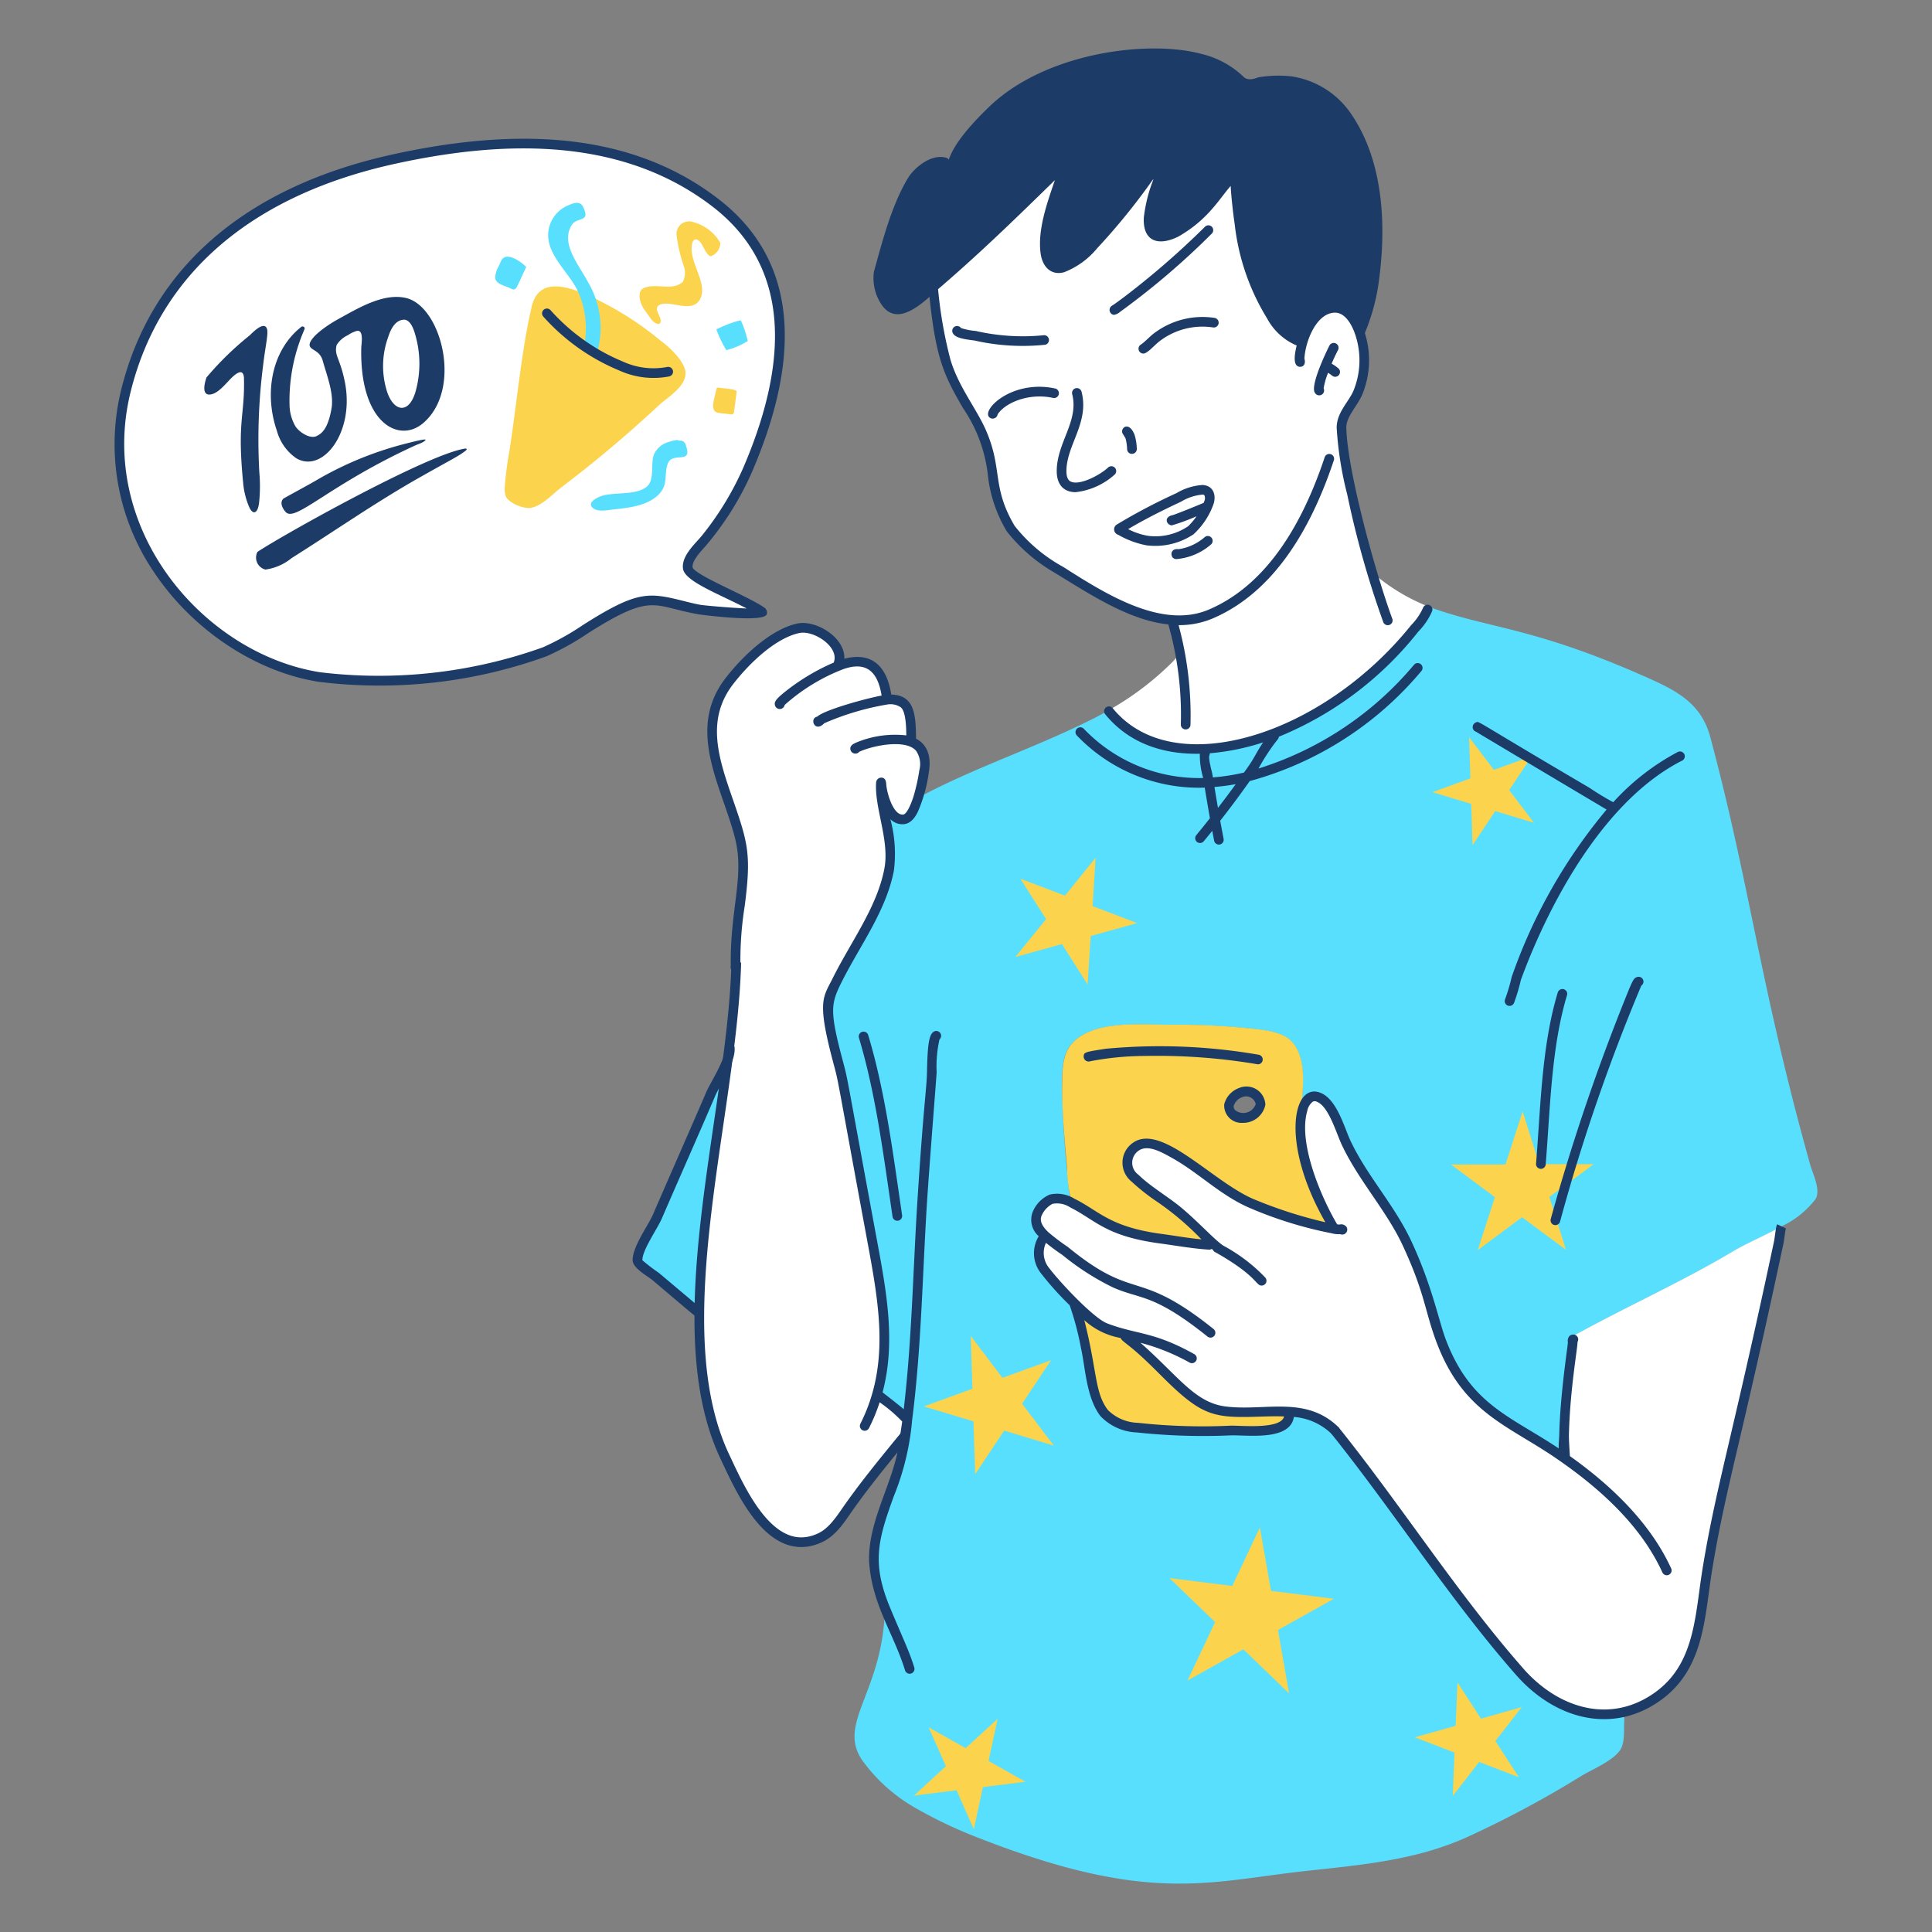
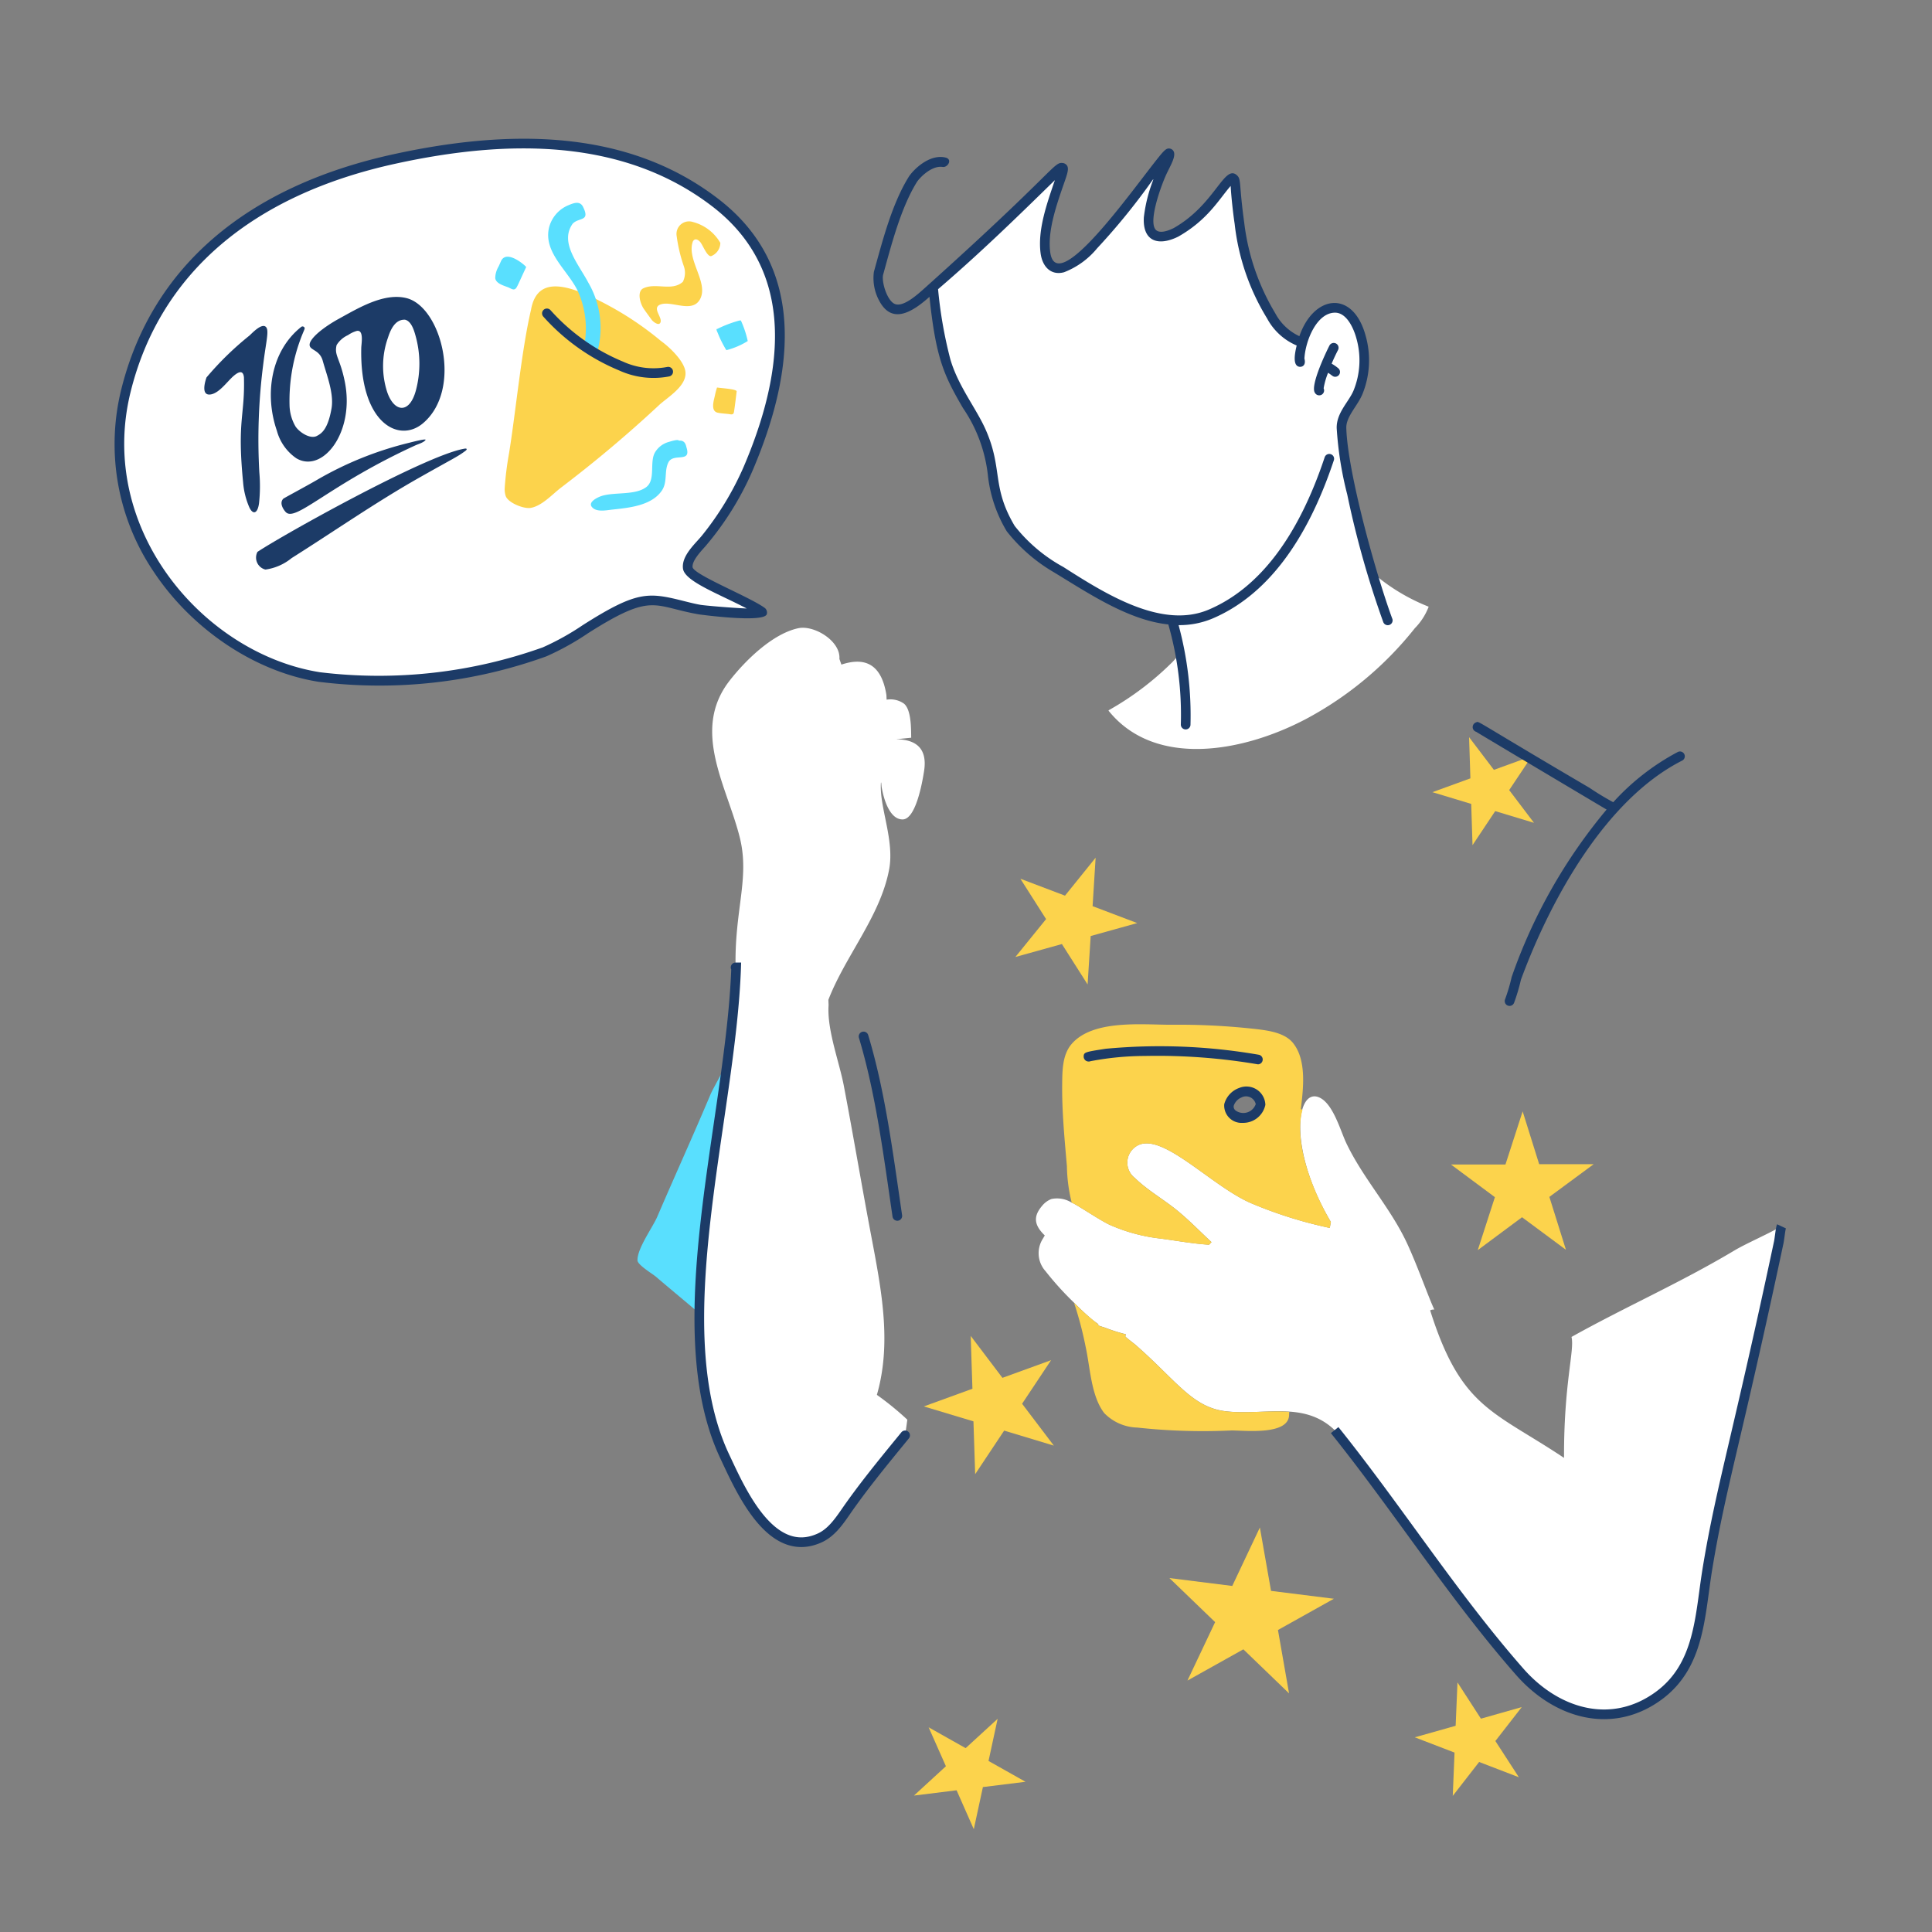
<svg xmlns="http://www.w3.org/2000/svg" width="200" height="200" fill="none">
  <rect width="100%" height="100%" fill="#808080" stroke="none" />
-   <path fill="#59DFFE" d="M187.4 120.601c-5.195-18.523-6.215-28.858-10.356-44.313-.972-3.624-3.69-4.894-6.923-6.32-11.648-5.135-16.075-4.892-22.224-7.158a6.431 6.431 0 0 1-1.433 2.227c-9.258 11.526-25.117 16.663-31.678 8.576-.1-.209.337-.058-4.278 2.058-5.109 2.344-10.441 4.213-15.378 6.866l-.064-.02c-.273.906-.8 2.31-1.632 2.313-1.314 0-1.937-2.026-2.163-3.314-.029-.163-.036-.638-.078-.482-.189 2.576 1.422 5.9.851 8.959-.905 4.853-4.533 8.952-6.292 13.513l.022.546c-.178 2.568 1.108 5.873 1.581 8.363.976 5.128 1.839 10.271 2.809 15.4 1.08 5.7 2.164 11.172.61 16.584a16.677 16.677 0 0 1 3.15 2.568c-.071.546-.361 2.5-.433 2.937-.913 5.6-5.032 9.377-1.794 16.768l-.1.043c-.261 8.523-5.016 11.713-2.3 15.562a17.388 17.388 0 0 0 5.732 5.03 46.25 46.25 0 0 0 5.533 2.66c18.2 7.25 24.335 4.848 34.537 3.724 5.774-.637 11.454-1.1 16.8-3.526a107.78 107.78 0 0 0 11.824-6.334c1.091-.669 3.407-1.595 4.072-2.8.441-.8.277-2.078.355-3.093l-.15-.674c-3.9.866-7.864-.966-10.7-4.192-6.884-7.841-12.6-16.86-19.145-25.018a6.808 6.808 0 0 0-4.7-1.887l-.021.227c.085 2.263-4.667 1.68-5.98 1.7-16.886.2-12.808-.832-15.9-12.059a5.804 5.804 0 0 1-.39-1.17 31.352 31.352 0 0 1-2.951-3.263 3.031 3.031 0 0 1-.649-1.454 3.03 3.03 0 0 1 .174-1.582c.014-.029.17-.312.2-.312l.2-.341c-.724-.695-1.2-1.5-.724-2.412a2.25 2.25 0 0 1 3.512-.983c-.043-.185-.191-.769-.2-.84a112.506 112.506 0 0 1-.787-11.5c.017-1.362.027-2.966.958-4.064 2.189-2.585 7.32-2.009 10.32-2.015 2.96-.031 5.919.121 8.86.454 1.264.154 2.924.382 3.774 1.454 1.414 1.786 1.042 4.71.794 6.831l.177.05c.263-.9.773-1.66 1.7-1.27 1.454.61 2.214 3.447 2.816 4.717 1.747 3.681 4.553 6.665 6.278 10.349.762 1.628 2.4 5.981 2.844 6.9-.228 0-.132-.018-.432.085 3.179 10.068 6.487 10.356 13.86 15.272-.028-7.757 1.116-11.112.774-12.52 5.6-3.128 11.188-5.564 16.853-8.944 1.2-.716 3.128-1.533 4.88-2.5.007-.043.029-.057.05-.036a9.525 9.525 0 0 0 3.49-2.8c.586-.928-.278-2.64-.535-3.54z" />
-   <path fill="#1C3B67" d="m98.09 16.905.042-.1c.554-2.079 3.01-4.53 4.214-5.7 5.837-5.685 16.542-7.02 22.074-5.512a9.395 9.395 0 0 1 4.3 2.348c.526.541 1.446.085 1.546.064a12.418 12.418 0 0 1 3.483-.092 9.09 9.09 0 0 1 6.235 4.05c3.2 4.8 3.515 11.24 2.8 16.8a21.034 21.034 0 0 1-1.639 6.043l-.262.07c-1.252-4.572-4.9-3.554-6.037.532-.143-.087-1.553.016-3.262-2.723-4.032-6.46-3.326-13.727-3.9-14.194-.542-.44-2.086 3.374-5.965 5.575-1.749.854-2.924.483-2.809-1.539a15.96 15.96 0 0 1 1.348-4.625c.1-.217.97-1.815.78-2.022-.4-.435-7.4 10.822-11.009 11.818-1.106.306-1.667-.539-1.8-1.525-.489-3.589 2.274-8.732 1.766-8.8-.568-.072-2.788 3.1-13.668 12.584-.977.851-2.518 2.348-3.73 2.022-1.3-.348-1.867-2.9-1.647-3.695.86-3.107 1.852-6.947 3.532-9.683.332-.546 2.07-2.4 3.608-1.696z" />
  <path fill="#fff" d="M179.535 129.455c-5.665 3.38-11.25 5.816-16.853 8.944.337 1.388-.8 4.762-.774 12.52-7.344-4.9-10.655-5.125-13.86-15.272a.87.87 0 0 1 .432-.085c-.587-1.22-1.742-4.541-2.844-6.9-1.725-3.684-4.531-6.668-6.278-10.349-.6-1.27-1.362-4.107-2.816-4.717-2.349-.986-3.245 5.329 1.228 12.9l-.114.617a44.67 44.67 0 0 1-8.044-2.518c-4.228-1.765-9.466-7.675-12.023-5.909a2.005 2.005 0 0 0-.106 3.256c1.269 1.241 2.912 2.18 4.291 3.291 1.288 1.038 2.426 2.227 3.639 3.348l-.248.27c-1.667-.107-3.328-.41-4.98-.632a17.902 17.902 0 0 1-5.334-1.439c-1.09-.517-3.52-2.171-3.908-2.282a2.855 2.855 0 0 0-2.1-.378 2.343 2.343 0 0 0-.936.673c-.886 1.031-.967 1.933.248 3.1l-.2.341a2.78 2.78 0 0 0 .27 3.348 32.127 32.127 0 0 0 2.951 3.263c2.535 2.546 2.6 2.075 2.5 2.348.234.106.581.192.723.248.701.272 1.419.499 2.149.681l-.056.22c0 .056.95.78 1.007.83 4.2 3.655 5.875 6.47 9.3 6.908 4.008.514 8.147-1.12 11.363 1.965 6.547 8.158 12.269 17.17 19.153 25.011 3.882 4.423 9.607 6.007 14.406 2.476 4.249-3.127 4.24-8.271 5.015-13.023 1.382-8.48 3.043-13.4 7.4-33.9.087-.411.178-1.433.284-1.66-1.756.973-3.685 1.79-4.885 2.506z" />
  <path fill="#1C3B67" fill-rule="evenodd" d="M184.738 127.983c-.036.267-.075.549-.113.729a925.242 925.242 0 0 1-4.543 20.29c-1.285 5.499-2.108 9.018-2.853 13.587-.116.712-.215 1.446-.316 2.189-.227 1.673-.46 3.389-.9 4.985-.644 2.339-1.752 4.521-3.996 6.172-2.514 1.849-5.289 2.367-7.942 1.832-2.643-.533-5.136-2.103-7.136-4.381-3.458-3.939-6.62-8.168-9.731-12.422-.511-.699-1.02-1.399-1.53-2.098-2.593-3.56-5.178-7.108-7.906-10.508l.78-.626c2.744 3.42 5.345 6.99 7.938 10.55.509.698 1.017 1.396 1.526 2.092 3.108 4.252 6.249 8.45 9.675 12.352 1.882 2.145 4.192 3.578 6.582 4.06 2.379.48 4.867.024 7.152-1.657 2.005-1.476 3.017-3.43 3.624-5.632.422-1.53.639-3.133.861-4.772.103-.759.207-1.526.332-2.297.749-4.591 1.582-8.156 2.877-13.698 1.099-4.704 2.532-10.833 4.528-20.225.03-.141.061-.368.096-.627l.033-.237c.023-.169.048-.34.075-.486.024-.125.058-.294.116-.418l.906.423-.001.007a1.98 1.98 0 0 0-.037.17c-.026.147-.049.294-.069.442l-.028.204z" clip-rule="evenodd" />
  <path fill="#fff" d="M121.363 64.18c.176.867.32.877.8 3.454 0 0-.612.714-.781.887a30.53 30.53 0 0 1-6.632 5.016l.036.071c4.732 5.834 13.679 4.332 20.3.88a36.015 36.015 0 0 0 11.377-9.456 6.431 6.431 0 0 0 1.433-2.227 20.19 20.19 0 0 1-5.894-3.59c-1-3.33-3.054-11.447-3.136-14.918-.032-1.376 1.193-2.45 1.7-3.674a8.778 8.778 0 0 0 .312-5.752c-1.267-4.514-4.882-3.62-6.037.532-.143-.087-1.553.016-3.262-2.723-4.138-6.63-3.247-13.662-3.9-14.194-.3-.24-1 .894-1.908 1.986a13.125 13.125 0 0 1-4.057 3.59 2.546 2.546 0 0 1-2.178.27c-1.5-.838.014-4.87.717-6.435.1-.217.97-1.815.78-2.022-.378-.408-7.444 10.833-11.009 11.818-1.106.306-1.667-.539-1.8-1.525-.487-3.575 2.276-8.73 1.766-8.8-.319-.04-.851.638-1.042.823-2.78 2.694-8.19 8.063-12.626 11.761l.312.105c.113.634.095 1.088.276 2.412 1.055 7.7 2.843 8.03 4.7 12.257 1.737 3.961.556 5.833 3.008 9.966a16.802 16.802 0 0 0 4.681 4.086c3.339 2.022 7.758 5.1 12.064 5.402zM92.727 76.53l1.6-.162c-.015-.922.02-2.88-.745-3.525a2.426 2.426 0 0 0-1.8-.412l-.021-.482c-.567-3.582-2.6-3.83-4.66-3.15l-.206-.588c.142-1.851-2.611-3.528-4.256-3.178-2.682.57-5.52 3.376-7.13 5.455-3.986 5.149-.237 10.916 1.079 16.237 1.038 4.194-.567 7.5-.44 13.42h.057c-.533 15.614-7.488 37.2-1.191 50.6 1.674 3.56 4.81 10.772 9.859 8.455 1.42-.651 2.294-2.183 3.17-3.412 1.083-1.517 4.144-5.35 5.654-7.2.078-.539.157-1.078.228-1.624a30.518 30.518 0 0 0-3.15-2.568c1.554-5.412.47-10.881-.61-16.584-.97-5.129-1.833-10.272-2.81-15.4-.472-2.49-1.758-5.8-1.58-8.363l-.022-.546c1.759-4.561 5.387-8.66 6.292-13.513.567-3.04-1.035-6.46-.851-8.958.042-.156.049.319.078.482.226 1.287.849 3.317 2.163 3.313 1.345 0 2.023-3.7 2.227-5.023.377-2.433-.962-3.274-2.935-3.274z" />
  <path fill="#fff" d="M124.527 50.7a5.597 5.597 0 0 0-2.518.794 60.57 60.57 0 0 0-6.157 3.242 6.783 6.783 0 0 0 2.929 1.22 6.705 6.705 0 0 0 4.526-1.086 7.446 7.446 0 0 0 1.865-2.908c.149-.562.042-1.215-.645-1.262zm-47.114-2.108C81.3 39.642 83.441 28.214 74.072 21c-8.988-6.924-20.772-7.248-33.112-4.57-14.7 3.189-24.752 11.192-27.926 24.025C9.32 55.47 21.3 68.219 33.051 70.085c7.87.966 15.858.076 23.323-2.6 3.319-1.334 6.429-4.311 9.86-5.178 1.945-.491 4.277.47 6.2.8.539.093 7.052.679 6.441.234C77.04 62 71.351 59.983 71.2 58.8c-.139-1.093 1.3-2.343 1.894-3.093a31.577 31.577 0 0 0 4.319-7.115z" />
  <path fill="#FCD34C" d="M70.93 38.334c-.23-1.072-1.636-2.417-2.533-3.057a32.643 32.643 0 0 0-5.359-3.629c-4.038-2.186-7.417-3.267-8.068.423-.989 4.214-1.6 10.735-2.277 14.867a32.68 32.68 0 0 0-.447 3.6c-.014.269.02.538.1.794.22.7 1.866 1.38 2.61 1.241 1.165-.215 2.2-1.389 3.136-2.106A131.184 131.184 0 0 0 68.2 41.96c.89-.84 3.065-2.06 2.73-3.626z" />
  <path fill="#59DFFE" d="M68.042 125.951c-.475 1.106-2.086 3.291-2.05 4.525.014.468 1.567 1.4 1.873 1.66 1.435 1.225 2.532 2.128 4.405 3.71h.13c0-8.725 1.852-17.563 2.979-26.309-.432 1.291-1.524 3.036-1.837 3.78-1.784 4.237-3.69 8.414-5.5 12.634zM60.92 29.29c-1.031-1.965-3.022-4.164-1.645-6.122.635-.7 1.862-.188 1.079-1.759-.32-.64-.952-.4-1.5-.17a3.41 3.41 0 0 0-2.036 2.4c-.52 2.471 1.867 4.286 2.922 6.341a9.286 9.286 0 0 1 .809 5.348l-.262.37c.454.311.922.624 1.4.907l.185-.319a9.3 9.3 0 0 0-.951-6.996z" />
  <path fill="#FCD34C" d="m134.84 114.871-.177-.05c.248-2.121.62-5.045-.794-6.831-.85-1.072-2.51-1.3-3.774-1.454a72.243 72.243 0 0 0-8.86-.454c-3 .006-8.131-.57-10.32 2.015-.931 1.1-.941 2.7-.958 4.064-.037 2.866.245 5.718.489 8.569.021 1.274.188 2.541.5 3.776.442.126 2.692 1.7 3.908 2.282a17.902 17.902 0 0 0 5.334 1.439c1.652.222 3.313.525 4.98.632l.248-.27c-1.213-1.121-2.351-2.31-3.639-3.348-1.379-1.111-3.022-2.05-4.291-3.291a2.008 2.008 0 0 1 .106-3.256c2.565-1.772 7.781 4.138 12.023 5.909a44.67 44.67 0 0 0 8.044 2.518l.114-.617c-1.823-3.082-3.904-8.196-2.933-11.633zm-7.292.432c-.793-.774-.049-1.787.781-2.156l1.362.028c2.227 1.242-.729 3.509-2.143 2.125v.003zm-.748 30.786c-3.424-.438-5.1-3.252-9.3-6.908-.057-.05-1.007-.774-1.007-.83l.056-.22c-.73-.182-1.448-.41-2.149-.681-.142-.056-.489-.142-.723-.248l.035-.093a22.662 22.662 0 0 1-2.532-2.255 37.039 37.039 0 0 1 1.213 4.61c.468 2.121.545 5.031 1.915 6.817a4.952 4.952 0 0 0 3.419 1.5c3.234.352 6.49.453 9.739.3 1.313-.016 6.065.567 5.98-1.7l.021-.227c-2.23-.153-4.642.196-6.667-.065z" />
  <path fill="#59DFFE" d="M76.69 33.163c-.008.007-.036.028-.128.014-.796.212-1.569.504-2.306.873-.19-.029.013.333.057.446.24.61.535 1.196.88 1.753a7.838 7.838 0 0 0 2.213-.944 10.516 10.516 0 0 0-.717-2.142zM70.277 45.62c-.05-.192-.943.1-1.036.127a2.377 2.377 0 0 0-1.46 1.128c-.55 1.023.107 2.81-.887 3.554-1.162.868-3.254.482-4.618.915-.34.108-1.442.6-1.007 1.135.46.569 1.49.342 2.092.277 1.717-.187 4.076-.392 5.15-1.965.615-.9.224-2.006.68-2.923.51-1.02 2.386.106 1.88-1.532-.063-.206-.127-.794-.794-.716zM51.842 27.082c-.03.058-.16.371-.235.518a2.43 2.43 0 0 0-.34 1.177c.057.6.946.8 1.4.993.155.067.412.241.59.178.243-.088.25-.247 1.212-2.3.03-.06-2.07-1.953-2.627-.566z" />
  <path fill="#FCD34C" d="m160.39 123.902 4.59-3.387h-5.646l-1.71-5.466-1.78 5.501h-5.64l4.547 3.38-1.773 5.483 4.582-3.405 4.547 3.37-1.717-5.476zM152.3 83.22l.135 4.272 2.348-3.526 4.015 1.213-2.568-3.39 2.213-3.314-.163-.1-3.632 1.32-2.568-3.383.135 4.263-3.93 1.431 4.015 1.214zm1.004 94.696-2.426-3.752-.191 4.49-4.228 1.192 4.114 1.581-.184 4.483 2.731-3.511 4.114 1.582-2.433-3.752 2.731-3.512-4.228 1.199zm-21.727-13.229-1.156-6.561-2.858 6.05-6.505-.815 4.731 4.561-2.865 6.05 5.788-3.234 4.731 4.561-1.149-6.562 5.788-3.234-6.505-.816zM113.419 88.79l-3.171 3.928-4.618-1.752 2.66 4.178-3.178 3.923 4.817-1.34 2.66 4.184.319-5.015 4.816-1.34-4.618-1.752.313-5.014zm-4.611 52.014-5.036 1.83-3.285-4.341.178 5.469-5.029 1.83 5.135 1.546.178 5.469 3-4.511 5.143 1.553-3.285-4.334 3.001-4.511zm-5.533 37.127-3.312 3.036-3.831-2.156 1.788 4.029-3.306 3.036 4.412-.546 1.781 4.029.943-4.363 4.412-.546-3.83-2.156.943-4.363zM74.228 40.114a6.608 6.608 0 0 0-.22.83c-.12.531-.474 1.62.3 1.781.362.075.752.092 1.12.134.12.015.334.08.448-.007.106-.07.115-.276.134-.4.064-.4.2-1.525.249-1.936.025-.24-1.641-.338-2.031-.402zm.34-14.974a4.635 4.635 0 0 0-2.823-2.155 1.299 1.299 0 0 0-1.7 1.426c.138 1.058.383 2.099.731 3.107a2.073 2.073 0 0 1-.085 1.652c-1.132 1.026-2.8.054-4.1.68-.6.29-.412 1.349 0 2.037.106.178.773 1.085.894 1.249.121.164.8.709.908.163.108-.546-.958-1.491.042-1.8 1.17-.363 3.242.95 4.036-.532.915-1.708-1.437-4.094-.745-5.973.206-.368.525-.2.752.05.262.285.7 1.51 1.128 1.475a1.49 1.49 0 0 0 .962-1.378v-.001z" />
  <path fill="#1C3B67" d="M48.032 46.456c-4.063.717-18.836 8.972-21.38 10.675a1.276 1.276 0 0 0 .824 1.83 5.463 5.463 0 0 0 2.717-1.19c4.419-2.785 8.693-5.768 13.243-8.343 3.507-1.985 3.878-2.119 4.653-2.688.049-.037.243-.157.22-.249-.023-.092-.227-.044-.277-.035zm-17.357.984c2.705 1.605 6.088-2.667 5.015-7.945-.5-2.462-1.11-2.677-.844-3.774.28-.452.69-.81 1.177-1.028.275-.192.579-.338.9-.433.773-.17.485 1.341.476 1.731-.186 7.794 3.883 9.944 6.39 7.824 4.122-3.484 1.92-12.034-1.7-12.952-2.37-.6-5.084 1.083-7.071 2.17-.85.465-2.535 1.54-2.922 2.426-.3.857.952.59 1.312 1.88.432 1.55 1.183 3.418.908 4.965-.385 2.163-1.035 2.57-1.511 2.823-.672.358-1.787-.347-2.213-.979a4.552 4.552 0 0 1-.617-2.135 18.349 18.349 0 0 1 1.113-6.845c.4-1.11.564-1.174.367-1.329a.218.218 0 0 0-.27 0c-3.156 2.5-3.821 6.99-2.523 10.748a5.047 5.047 0 0 0 2.013 2.853zm9.477-12.454c.19-.572.638-1.953 1.78-1.889.653.15.933 1.113 1.085 1.66.516 1.84.53 3.785.043 5.632-.668 2.52-2.265 2.295-2.98.191a8.761 8.761 0 0 1 .072-5.594zM42.4 45.825a35.686 35.686 0 0 0-9.689 3.915c-1.069.622-3.32 1.822-3.384 1.887-.468.482.073 1.2.27 1.4 1.034 1.015 4.485-2.843 13.42-6.93.255-.116.884-.3 1.036-.56.094-.164-1.467.239-1.653.288zm-15.584 6.263c.114-1.063.124-2.135.029-3.2a60.9 60.9 0 0 1 .4-11.13c.3-2.478.664-3.62.248-3.943-.444-.345-1.388.662-1.66.915a31.903 31.903 0 0 0-4.454 4.341c.014-.036-.752 1.957.44 1.76.9-.15 1.72-1.365 2.376-1.923.459-.392.972-.66 1.057.148.114 3.984-.72 4.405-.085 10.882.07.88.283 1.742.63 2.553.36.81.87.734 1.019-.403zm103.4 58.091a61.969 61.969 0 0 0-11.7-.866c-1.887.005-3.77.186-5.623.541a.534.534 0 0 1-.472-.043.518.518 0 0 1-.24-.409c0-.485.129-.5 2.283-.835a59.975 59.975 0 0 1 15.836.619.504.504 0 0 1 .396.352.504.504 0 0 1-.141.51.493.493 0 0 1-.339.131zm-1.939 2.446a2.45 2.45 0 0 0-1.543 1.674 1.793 1.793 0 0 0 1.144 1.824c.241.093.499.132.756.115a2.339 2.339 0 0 0 2.356-1.87 1.956 1.956 0 0 0-.899-1.583 1.97 1.97 0 0 0-1.814-.16zm1.716 1.669a1.357 1.357 0 0 1-1.517.902 1.346 1.346 0 0 1-.583-.251.503.503 0 0 1-.179-.47 1.4 1.4 0 0 1 .311-.525 1.4 1.4 0 0 1 .503-.346 1.03 1.03 0 0 1 1.465.69zm44.364-36.228a.504.504 0 0 0-.672-.221 24.524 24.524 0 0 0-6.683 5.2 28.678 28.678 0 0 1-2.458-1.491c-12.352-7.25-11.373-6.906-11.75-6.77a.509.509 0 0 0-.32.335.503.503 0 0 0 .08.456c.065.086.156.15.26.18.1.08 13.4 7.996 13.5 8.05a55.358 55.358 0 0 0-9.826 17.334c-.18.79-.411 1.568-.691 2.329a.498.498 0 0 0 .677.619.499.499 0 0 0 .261-.273c.288-.781.526-1.579.71-2.39 3.076-8.348 8.791-18.695 16.695-22.688a.5.5 0 0 0 .217-.67zm-35.829-39.952a4.535 4.535 0 0 0-.677-.468c.2-.48.425-.954.662-1.417a.494.494 0 0 0 .03-.382.49.49 0 0 0-.248-.291.5.5 0 0 0-.673.218c-.4.782-2.012 4.184-1.5 4.892a.507.507 0 0 0 .9-.466 7.641 7.641 0 0 1 .461-1.61c.427.27.483.415.742.415a.5.5 0 0 0 .303-.891z" />
  <path fill="#1C3B67" d="M144.127 64.045c-1.721-4.676-4.639-15.234-4.758-19.756-.024-1.16 1.137-2.232 1.665-3.475.788-1.93.905-4.07.332-6.074-1.311-4.787-5.372-4.225-6.854.062a5.406 5.406 0 0 1-2.5-2.379 23.553 23.553 0 0 1-3.212-9.387c-.581-4.237-.263-4.488-.808-4.94-1.288-1.02-2.253 3.107-6.495 5.517-.982.48-1.472.42-1.717.281-1.08-.595.406-4.639.937-5.8.449-.985 1.158-2.048.687-2.554a.568.568 0 0 0-.4-.168c-.259 0-.45.141-1.086.931-2.722 3.386-10.546 14.566-11.2 9.8-.282-2.069.573-4.642 1.253-6.619.48-1.39.725-1.964.486-2.345a.629.629 0 0 0-.4-.259c-1.016-.134-.518.544-14.172 12.8-.85.764-2.255 2.06-3.165 1.817-.865-.232-1.495-2.346-1.293-3.079.85-3.077 1.825-6.883 3.477-9.555.252-.413 1.516-1.76 2.678-1.58.533.081 1.056-.8.292-.975-1.7-.4-3.392 1.326-3.822 2.032-1.72 2.784-2.7 6.6-3.589 9.811a4.93 4.93 0 0 0 .626 3.114c1.275 2.232 3.247 1.151 5.131-.539.66 6.365 1.5 8.131 3.466 11.514a15.308 15.308 0 0 1 2.594 7.09 14.246 14.246 0 0 0 1.939 5.67 17.207 17.207 0 0 0 4.81 4.2c3.574 2.161 7.728 5 11.916 5.442A34.074 34.074 0 0 1 122.239 75a.501.501 0 0 0 .959.212.466.466 0 0 0 .041-.191 35.789 35.789 0 0 0-1.231-10.308 8.836 8.836 0 0 0 3.516-.686c5.491-2.338 9.716-7.849 12.557-16.383a.494.494 0 0 0-.319-.626.5.5 0 0 0-.63.311c-2.746 8.25-6.784 13.558-12 15.776-4.842 2.061-10.66-1.6-15.057-4.412a16.412 16.412 0 0 1-5.034-4.248c-2.416-4.069-1.209-5.875-2.985-9.923-.985-2.246-2.885-4.562-3.688-7.37a45.32 45.32 0 0 1-1.259-7.216c4.478-3.84 8.285-7.568 12.091-11.286-.8 2.356-1.808 5.136-1.474 7.591.189 1.38 1.082 2.308 2.43 1.94a8.327 8.327 0 0 0 3.416-2.474A67.369 67.369 0 0 0 118.327 20c2.087-2.786.535-1.3.083 2.5-.138 2.414 1.409 3.054 3.554 2 3.076-1.744 4.218-3.863 5.435-5.253.054 1.117.272 3.02.412 3.927a23.62 23.62 0 0 0 3.354 9.782 6.23 6.23 0 0 0 3.067 2.81c-.182.756-.463 2.117.3 2.205.284.031.689-.159.5-.854.106-1.844 1.261-4.709 3.138-4.75 1.183-.026 1.924 1.5 2.239 2.647a8.3 8.3 0 0 1-.293 5.42c-.5 1.182-1.774 2.3-1.742 3.881a36.387 36.387 0 0 0 1.089 6.864 97.978 97.978 0 0 0 3.73 13.214.497.497 0 0 0 .449.327.499.499 0 0 0 .49-.672l-.005-.003z" />
-   <path fill="#1C3B67" d="M132.247 76.567a.506.506 0 0 0 .137-.3 35.533 35.533 0 0 0 14.438-10.883 7.043 7.043 0 0 0 1.428-2.108.5.5 0 0 0-.915-.4 6.189 6.189 0 0 1-1.259 1.846c-9.195 11.446-24.64 16.29-30.9 8.575a.5.5 0 0 0-.776.63c2.426 2.99 5.954 4.181 9.806 4.1-.012.85.106 1.697.35 2.511a16.504 16.504 0 0 1-12.356-5.09.5.5 0 0 0-.735.678 17.505 17.505 0 0 0 13.249 5.41c.16 1 .526 3.11.537 3.166-.462.588-.931 1.17-1.408 1.746a.51.51 0 0 0-.113.366.493.493 0 0 0 .179.339.502.502 0 0 0 .704-.066c.295-.357.589-.717.88-1.08l.189 1a.503.503 0 0 0 .772.342.508.508 0 0 0 .21-.528s-.244-1.29-.349-1.857a100.248 100.248 0 0 0 3.057-4.108 35.232 35.232 0 0 0 17.771-11.393.491.491 0 0 0 .037-.595.502.502 0 0 0-.802-.05 34.399 34.399 0 0 1-16.095 10.739 20.884 20.884 0 0 1 1.964-2.99zm-6.164 7.064c-.124-.72-.247-1.442-.363-2.162.657-.064 1.246-.12 2.2-.292-.975 1.35-1.659 2.223-1.837 2.454zm-.525-3.153a6.307 6.307 0 0 0-.156-.77c-.408-1.683-.157-1.4-.163-1.731 1.877-.16 3.73-.538 5.52-1.126-.942 1.407-.749 1.436-1.985 3.126a21.717 21.717 0 0 1-3.216.501zm47.431 81.866c-1.879-4.1-5.4-8.007-10.475-11.61 0-.065-.112-1.65-.1-2.173.1-4.663.917-9.12.891-9.645a.51.51 0 0 0-.21-.715.504.504 0 0 0-.273-.045.57.57 0 0 0-.376.169.814.814 0 0 0-.14.629c.015.271-.795 5.265-.892 9.583-.009.362-.073.879-.058 1.4-5.022-3.351-9.085-4.507-11.654-11.18-.764-1.983-1.414-5.58-3.614-10.3-1.765-3.752-4.547-6.7-6.279-10.35-.635-1.338-1.381-4.254-3.074-4.964-2.9-1.221-4.221 5.217.468 13.386a46.517 46.517 0 0 1-7.4-2.384c-4.25-1.794-9.547-7.9-12.5-5.859a2.512 2.512 0 0 0-.787.853 2.508 2.508 0 0 0 .615 3.171c.842.779 1.745 1.49 2.7 2.125a29.52 29.52 0 0 1 4.54 3.862c-1.416-.131-2.83-.39-4.131-.564-5.418-.724-6.489-2.409-9.02-3.643a3.372 3.372 0 0 0-2.554-.426 3.32 3.32 0 0 0-1.676 1.6 2.255 2.255 0 0 0 .539 2.71 3.363 3.363 0 0 0 .3 3.922 30.808 30.808 0 0 0 2.9 3.217c.506 1.456.9 2.948 1.179 4.464.463 2.1.549 5.109 2.007 7.014a5.47 5.47 0 0 0 3.756 1.695c3.254.348 6.53.448 9.8.3 1.635-.014 4.7.37 5.965-.888.278-.272.454-.63.5-1.016a6.268 6.268 0 0 1 3.884 1.736.502.502 0 0 0 .548.1.498.498 0 0 0 .299-.471.5.5 0 0 0-.154-.351c-3.4-3.264-7.643-1.58-11.647-2.1-3.18-.4-4.883-3.14-8.809-6.593a21.79 21.79 0 0 1 5.077 2.043.5.5 0 1 0 .487-.873c-4.258-2.376-5.942-2-9.031-3.185-1.447-.583-4.94-4.337-5.965-5.7a2.464 2.464 0 0 1-.347-2.63c.553.45 1.124.87 1.681 1.24a26.766 26.766 0 0 0 5.227 3.362c2.883 1.295 4.159.568 9.815 5.1a.494.494 0 0 0 .367.107.5.5 0 0 0 .259-.887c-7.984-6.4-8.034-2.72-15.073-8.488a22.123 22.123 0 0 1-2.045-1.548c-.931-.895-.825-1.442-.626-1.822a2.51 2.51 0 0 1 1.07-1.1 2.477 2.477 0 0 1 1.837.369c2.641 1.321 3.639 2.975 9.324 3.735 1.55.207 3.3.526 5.027.637a.497.497 0 0 0 .3-.079l.131.117c.11.228.262.219.406.323 4.208 2.407 4 3.357 4.625 3.357a.495.495 0 0 0 .383-.177.5.5 0 0 0-.018-.665 17.316 17.316 0 0 0-4.283-3.264c-.824-.482-2.726-2.6-4.593-4.12-1.378-1.1-3.037-2.067-4.254-3.257a1.504 1.504 0 0 1-.631-1.254 1.515 1.515 0 0 1 .672-1.234c.938-.651 2.341.138 3.431.75 2.8 1.554 5.065 3.922 8.117 5.21a41.66 41.66 0 0 0 8.432 2.6c.287.078.584.108.881.09a.52.52 0 0 0 .728-.455.523.523 0 0 0-.095-.318.692.692 0 0 0-.73-.216l-.223-.029c-1.715-2.909-4.047-8.458-3.094-11.726.066-.388.275-.737.585-.979a.508.508 0 0 1 .443.03c1.215.51 1.989 3.273 2.558 4.471 1.752 3.7 4.583 6.743 6.276 10.346 2.4 5.159 2.29 6.869 3.587 10.237 2.745 7.128 7.287 8.4 12.293 11.828 4.447 3.045 8.765 6.9 11.017 11.816a.5.5 0 1 0 .909-.416l-.005-.005zm-56.981-23.837c.07.235.5.51 1.161 1.05 1.2.993 2.257 2.073 3.33 3.137 3.97 3.936 5.208 4.106 9.857 3.958.843-.027 1.712-.055 2.569-.022-.3 1.361-4.449.937-5.468.952a61.45 61.45 0 0 1-9.658-.293 4.588 4.588 0 0 1-3.1-1.313c-1.409-1.84-1.109-4.084-2.453-9.312a7.546 7.546 0 0 0 3.762 1.843zm-19.358-31.7c-.474.314-.634 1.287-.687 4.164-.031 1.718-.361 3.38-1.018 13.757-.431 6.978-.564 14.165-1.391 21.163-.4-.373-2.091-1.679-2.191-1.751 1.4-5.292.385-10.543-.645-16.1-3.286-17.739-2.886-16.012-3.5-18.334-1.35-5.059-1.2-5.819-.12-7.986 1.885-3.79 4.654-7.417 5.444-11.639.215-1.768.09-3.562-.37-5.283a1.737 1.737 0 0 0 1.269.527c.918 0 1.384-.914 1.563-1.267.581-1.33.971-2.736 1.157-4.175.229-1.418-.05-2.743-1.332-3.416-.03-2.437-.121-4.5-2.565-4.566-.458-2.942-2.016-4.455-4.861-3.707.114-2.2-2.948-4.057-4.863-3.648-2.7.578-5.6 3.291-7.42 5.638-4.182 5.4-.34 11.31.989 16.662.977 3.961-.583 7.362-.455 13.312a.495.495 0 0 0 .51.489.5.5 0 0 0 .49-.511 35.432 35.432 0 0 1 .443-6.373c.676-5.267.356-6.439-1.214-10.962-1.474-4.25-2.868-8.264.028-12 1.71-2.207 4.4-4.75 6.837-5.272 1.5-.32 4.2 1.465 3.556 3.063A22.14 22.14 0 0 0 81 71.828c-.683.58-.858.841-.781 1.165a.514.514 0 0 0 1.007-.013 19.744 19.744 0 0 1 6.048-3.7c2.407-.859 3.588.233 3.99 2.726-1.206.2-5.838 1.423-6.675 2.186-.837.174-.241 1.706.734.68a27.73 27.73 0 0 1 6.543-1.945 1.9 1.9 0 0 1 1.39.3c.529.445.556 2.136.565 2.9-1.75-.197-3.52.053-5.146.727-.32.14-.716.314-.64.741a.524.524 0 0 0 .915.231c1.4-.654 4.824-1.349 5.884-.1a2.433 2.433 0 0 1 .335 2.006 19.712 19.712 0 0 1-.58 2.64c-.137.457-.68 2.03-1.16 1.955-.982 0-1.614-2.226-1.682-3.1-.02-.272-.051-.7-.487-.728a.542.542 0 0 0-.563.493c-.192 2.618 1.4 5.987.858 8.9-.75 4.008-3.464 7.58-5.343 11.352-1 2.014-1.668 2.326.035 8.714.618 2.316.224.641 3.489 18.264 1.247 6.733 2.449 13-.676 19.177a.5.5 0 0 0 .892.451c.438-.865.809-1.763 1.109-2.685a15.545 15.545 0 0 1 2.334 1.991c-.061.455-.395 2.659-.395 2.659-.638 3.868-3.19 7.755-3.027 11.906.312 4.439 2.542 7.371 3.716 11.191a.502.502 0 0 0 .625.331.494.494 0 0 0 .295-.244.498.498 0 0 0 .036-.381c-.524-1.705-1.11-2.844-2.488-6.153-1.931-4.634-1.3-6.986.375-11.589a27.056 27.056 0 0 0 1.89-7.852c.944-7.347 1.068-14.89 1.52-22.235.277-4.364 1.015-13.475 1.02-13.8a12.67 12.67 0 0 1 .293-3.389.5.5 0 0 0-.605-.793zm-24.38 29.539c-.243 0 .049.218-4.728-3.829-.43-.368-2.025-1.223-2.05-2.026-.04-1.42 1.616-3.631 2.09-4.738.806-1.878 4.5-10.281 5.5-12.63.435-1.033 2.058-3.487 1.964-4.594a.497.497 0 0 1 .27-.488.517.517 0 0 1 .554.062.498.498 0 0 1 .176.342c.129 1.516-1.523 3.844-2.037 5.066-.994 2.354-4.7 10.761-5.5 12.636-.441 1.029-2.04 3.287-2.01 4.314.542.466 1.11.9 1.7 1.3.748.633 4.4 3.707 4.4 3.707a.5.5 0 0 1-.33.878zm39.074-85.396c-1.156 0-1.961-.711-1.951-2.214.022-2.948 2.315-5.14 1.6-7.937a.512.512 0 0 1 .054-.379.5.5 0 0 1 .915.13c.824 3.21-1.546 5.477-1.566 8.194-.006.916.362 1.074.483 1.125.938.406 3.056-.726 3.849-1.49a.501.501 0 0 1 .693.72 7.233 7.233 0 0 1-4.077 1.851zm5.834-3.966a.495.495 0 0 1-.5-.488 4.582 4.582 0 0 0-.173-1.146c-.014-.012-.195-.317-.247-.4-.416-.565.591-1.508 1.2.086.137.467.212.95.224 1.436a.503.503 0 0 1-.504.512zm7.314 3.221a6.053 6.053 0 0 0-2.7.842 60.767 60.767 0 0 0-6.2 3.265.584.584 0 0 0-.112.872.583.583 0 0 0 .276.176 9.307 9.307 0 0 0 2.924 1.091 7.126 7.126 0 0 0 4.874-1.142 7.771 7.771 0 0 0 2.1-3.215c.255-.968-.118-1.83-1.162-1.889zm.207 1.6c-.029.084-.06.167-.093.25-.374.16-2.9 1.2-3.252 1.281-.936.21-.566 1.047-.039 1.047a21.265 21.265 0 0 0 2.555-.94c-.257.37-.548.715-.87 1.03a6.026 6.026 0 0 1-4.124 1 7.022 7.022 0 0 1-2.094-.7c1.867-1.096 3.474-1.895 5.48-2.839a5.142 5.142 0 0 1 2.238-.734c.133.01.164.053.176.07a.73.73 0 0 1 .024.53l-.001.005zm-2.924 6.074c-.681 0-.741-1.166.231-1.027a5.296 5.296 0 0 0 2.694-1.238.498.498 0 0 1 .83.407.507.507 0 0 1-.169.344 6.304 6.304 0 0 1-3.586 1.514zM118.356 36.6a.501.501 0 0 1-.262-.925c.405-.25 1-.935 1.543-1.3a8.3 8.3 0 0 1 6.076-1.47.506.506 0 0 1 .426.371.492.492 0 0 1-.057.386.492.492 0 0 1-.315.228.504.504 0 0 1-.199.005 7.306 7.306 0 0 0-5.36 1.3c-.648.434-1.385 1.405-1.852 1.405zM102.5 43.264c-1.117-.681 2.17-4.007 6.694-3.056a.502.502 0 0 1 .305.82.5.5 0 0 1-.303.17.502.502 0 0 1-.202-.013c-2.587-.54-4.975.554-5.719 1.71a.514.514 0 0 1-.29.389.517.517 0 0 1-.485-.02zm12.813-10.671a.51.51 0 0 1-.43-.654.512.512 0 0 1 .16-.245c.12-.107-.055.088 1.317-.942a84.774 84.774 0 0 0 8.393-7.293.493.493 0 0 1 .358-.134.495.495 0 0 1 .451.325.507.507 0 0 1-.013.383.497.497 0 0 1-.114.158 79.01 79.01 0 0 1-9.507 8.11 1.204 1.204 0 0 1-.615.292zm-7.235 2.107c-2.368.24-4.759.09-7.078-.442a6.597 6.597 0 0 1-1.517-.3.5.5 0 0 0-.861.5c.225.468.908.629 2.257.792a22.56 22.56 0 0 0 7.315.439.5.5 0 0 0-.116-.989zm52.937 92.125a.488.488 0 0 1-.398-.196.513.513 0 0 1-.085-.435 215.168 215.168 0 0 1 8.064-23.688c.451-1.076.569-1.245.812-1.339a.503.503 0 0 1 .711.562.495.495 0 0 1-.211.302 194.02 194.02 0 0 0-8.41 24.424.506.506 0 0 1-.483.37zM159.511 121a.517.517 0 0 1-.369-.16.49.49 0 0 1-.105-.177.487.487 0 0 1-.026-.204c.475-5.728.563-12.153 2.248-17.717a.512.512 0 0 1 .479-.36.501.501 0 0 1 .478.65c-1.64 5.418-1.737 11.778-2.207 17.509a.5.5 0 0 1-.498.459z" />
  <path fill="#1C3B67" d="M92.889 126.372a.5.5 0 0 1-.494-.426c-.928-6.334-1.737-12.737-3.481-18.52a.5.5 0 0 1 .957-.289c1.767 5.853 2.569 12.23 3.514 18.662a.501.501 0 0 1-.496.573zM32.972 70.578c-6.548-1.036-13.082-5.4-17.051-11.377a23.563 23.563 0 0 1-3.373-18.866c3.127-12.625 12.915-21.06 28.306-24.394 14.418-3.134 25.384-1.609 33.522 4.661 7.774 5.984 8.95 15.468 3.5 28.186a31.096 31.096 0 0 1-4.886 7.8c-.58.64-1.373 1.517-1.292 2.146.254.82 5.877 3.041 7.473 4.2a.612.612 0 0 1 .2.665c-.388.913-6.958.01-7.024 0-4.781-.829-4.741-2.322-11.464 1.946a27.472 27.472 0 0 1-4.324 2.4 50.8 50.8 0 0 1-23.587 2.633zm8.094-53.659c-14.994 3.247-24.52 11.427-27.547 23.656-3.52 14.25 7.609 27.117 19.61 29.015a50.44 50.44 0 0 0 23.058-2.574 26.83 26.83 0 0 0 4.16-2.316c5.646-3.585 6.778-3.4 10.518-2.462.57.143 1.128.283 1.653.374.41.071 3.075.308 4.784.378-2.887-1.512-6.434-2.81-6.6-4.128-.176-1.357 1.333-2.627 2-3.466a31.158 31.158 0 0 0 4.253-7.005c5.25-12.24 4.177-21.324-3.188-27-9.277-7.14-21.306-6.948-32.701-4.472z" />
  <path fill="#1C3B67" d="M64.113 38.357a21.605 21.605 0 0 1-7.867-5.58.5.5 0 0 1 .739-.674 20.61 20.61 0 0 0 7.515 5.334 7.574 7.574 0 0 0 4.587.548.5.5 0 0 1 .188.982 8.546 8.546 0 0 1-5.162-.61z" />
  <path fill="#1C3B67" fill-rule="evenodd" d="M75.65 100.145a.5.5 0 0 1 .5-.5h.572l-.017.517c-.135 3.932-.673 8.232-1.302 12.662-.164 1.16-.335 2.328-.507 3.501-.484 3.319-.976 6.68-1.35 10.006-1.019 9.021-1.163 17.64 1.92 24.201l.19.403c.83 1.774 1.946 4.161 3.407 5.922.784.945 1.637 1.671 2.558 2.034.902.356 1.903.378 3.043-.146.985-.451 1.698-1.405 2.423-2.455 1.781-2.583 3.775-5.023 5.744-7.433.16-.195.32-.39.478-.586a.498.498 0 0 1 .704-.071.5.5 0 0 1 .071.704l-.474.58c-1.975 2.417-3.943 4.826-5.7 7.373-.703 1.021-1.557 2.214-2.829 2.797-1.383.635-2.667.624-3.826.168-1.14-.449-2.122-1.314-2.962-2.327-1.547-1.865-2.716-4.366-3.537-6.122l-.195-.416c-3.213-6.839-3.028-15.713-2.01-24.738.378-3.344.872-6.729 1.358-10.052.171-1.17.341-2.333.504-3.484.616-4.339 1.14-8.512 1.284-12.325a.491.491 0 0 1-.048-.213z" clip-rule="evenodd" />
</svg>